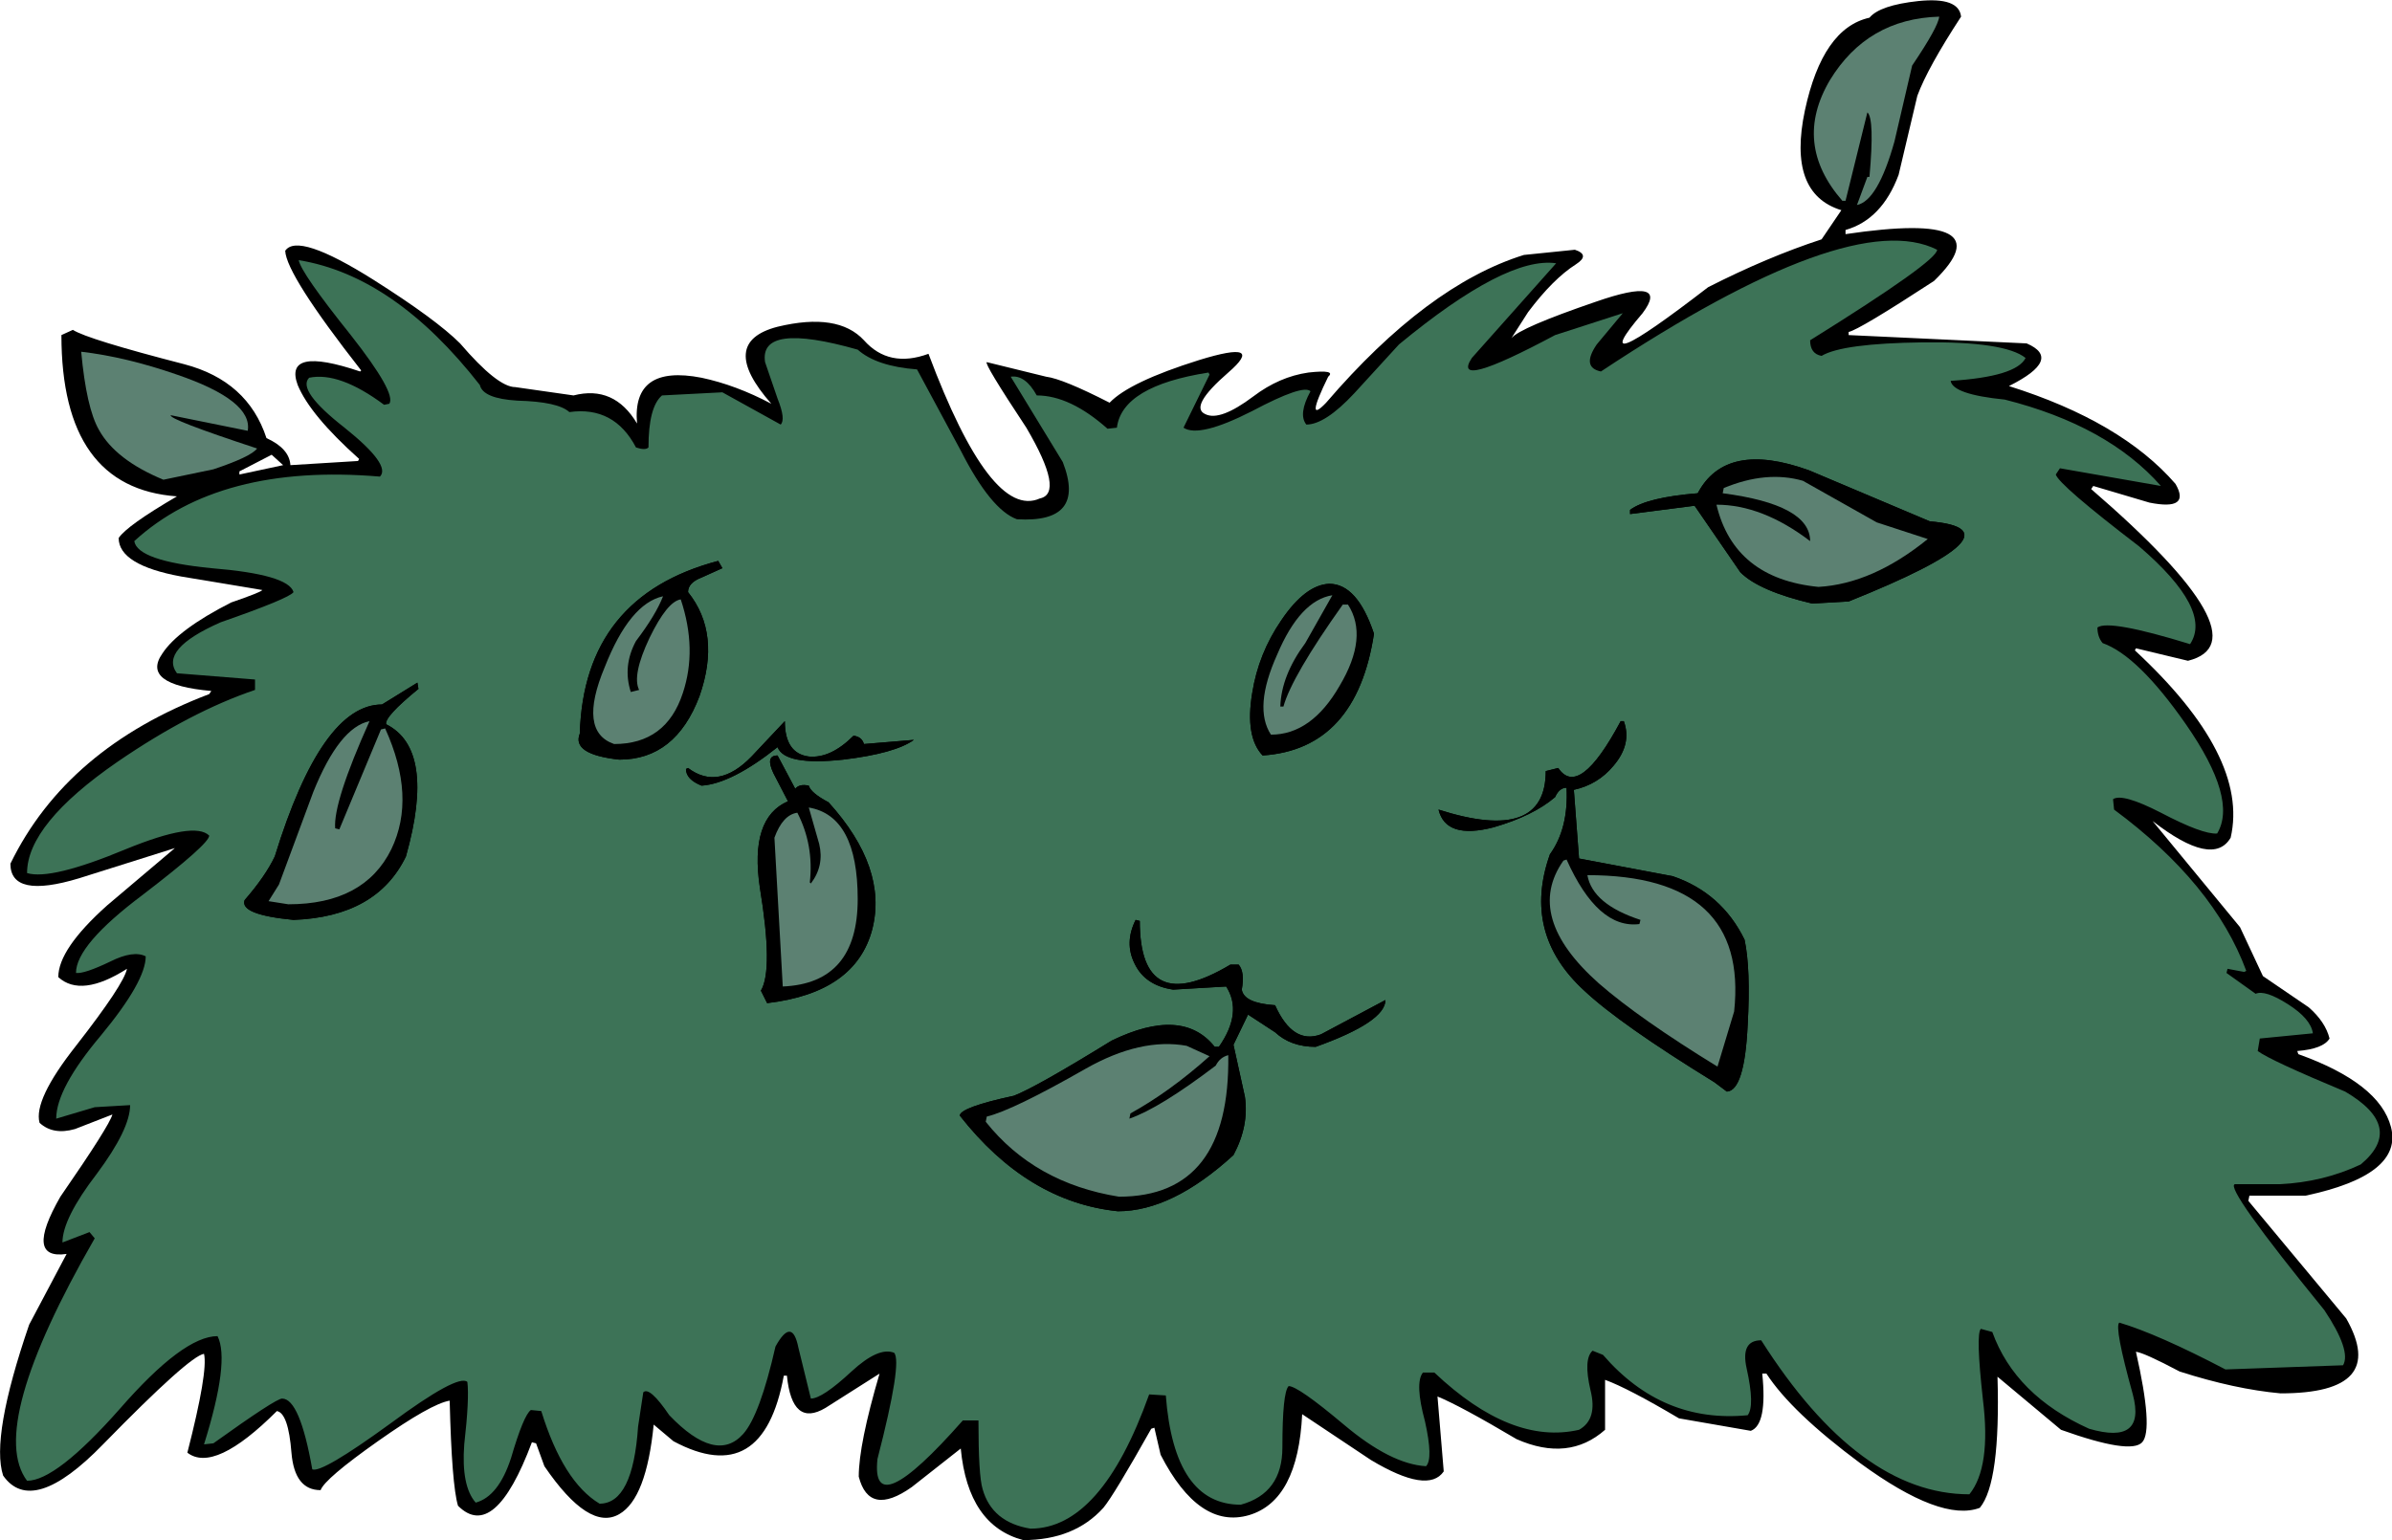
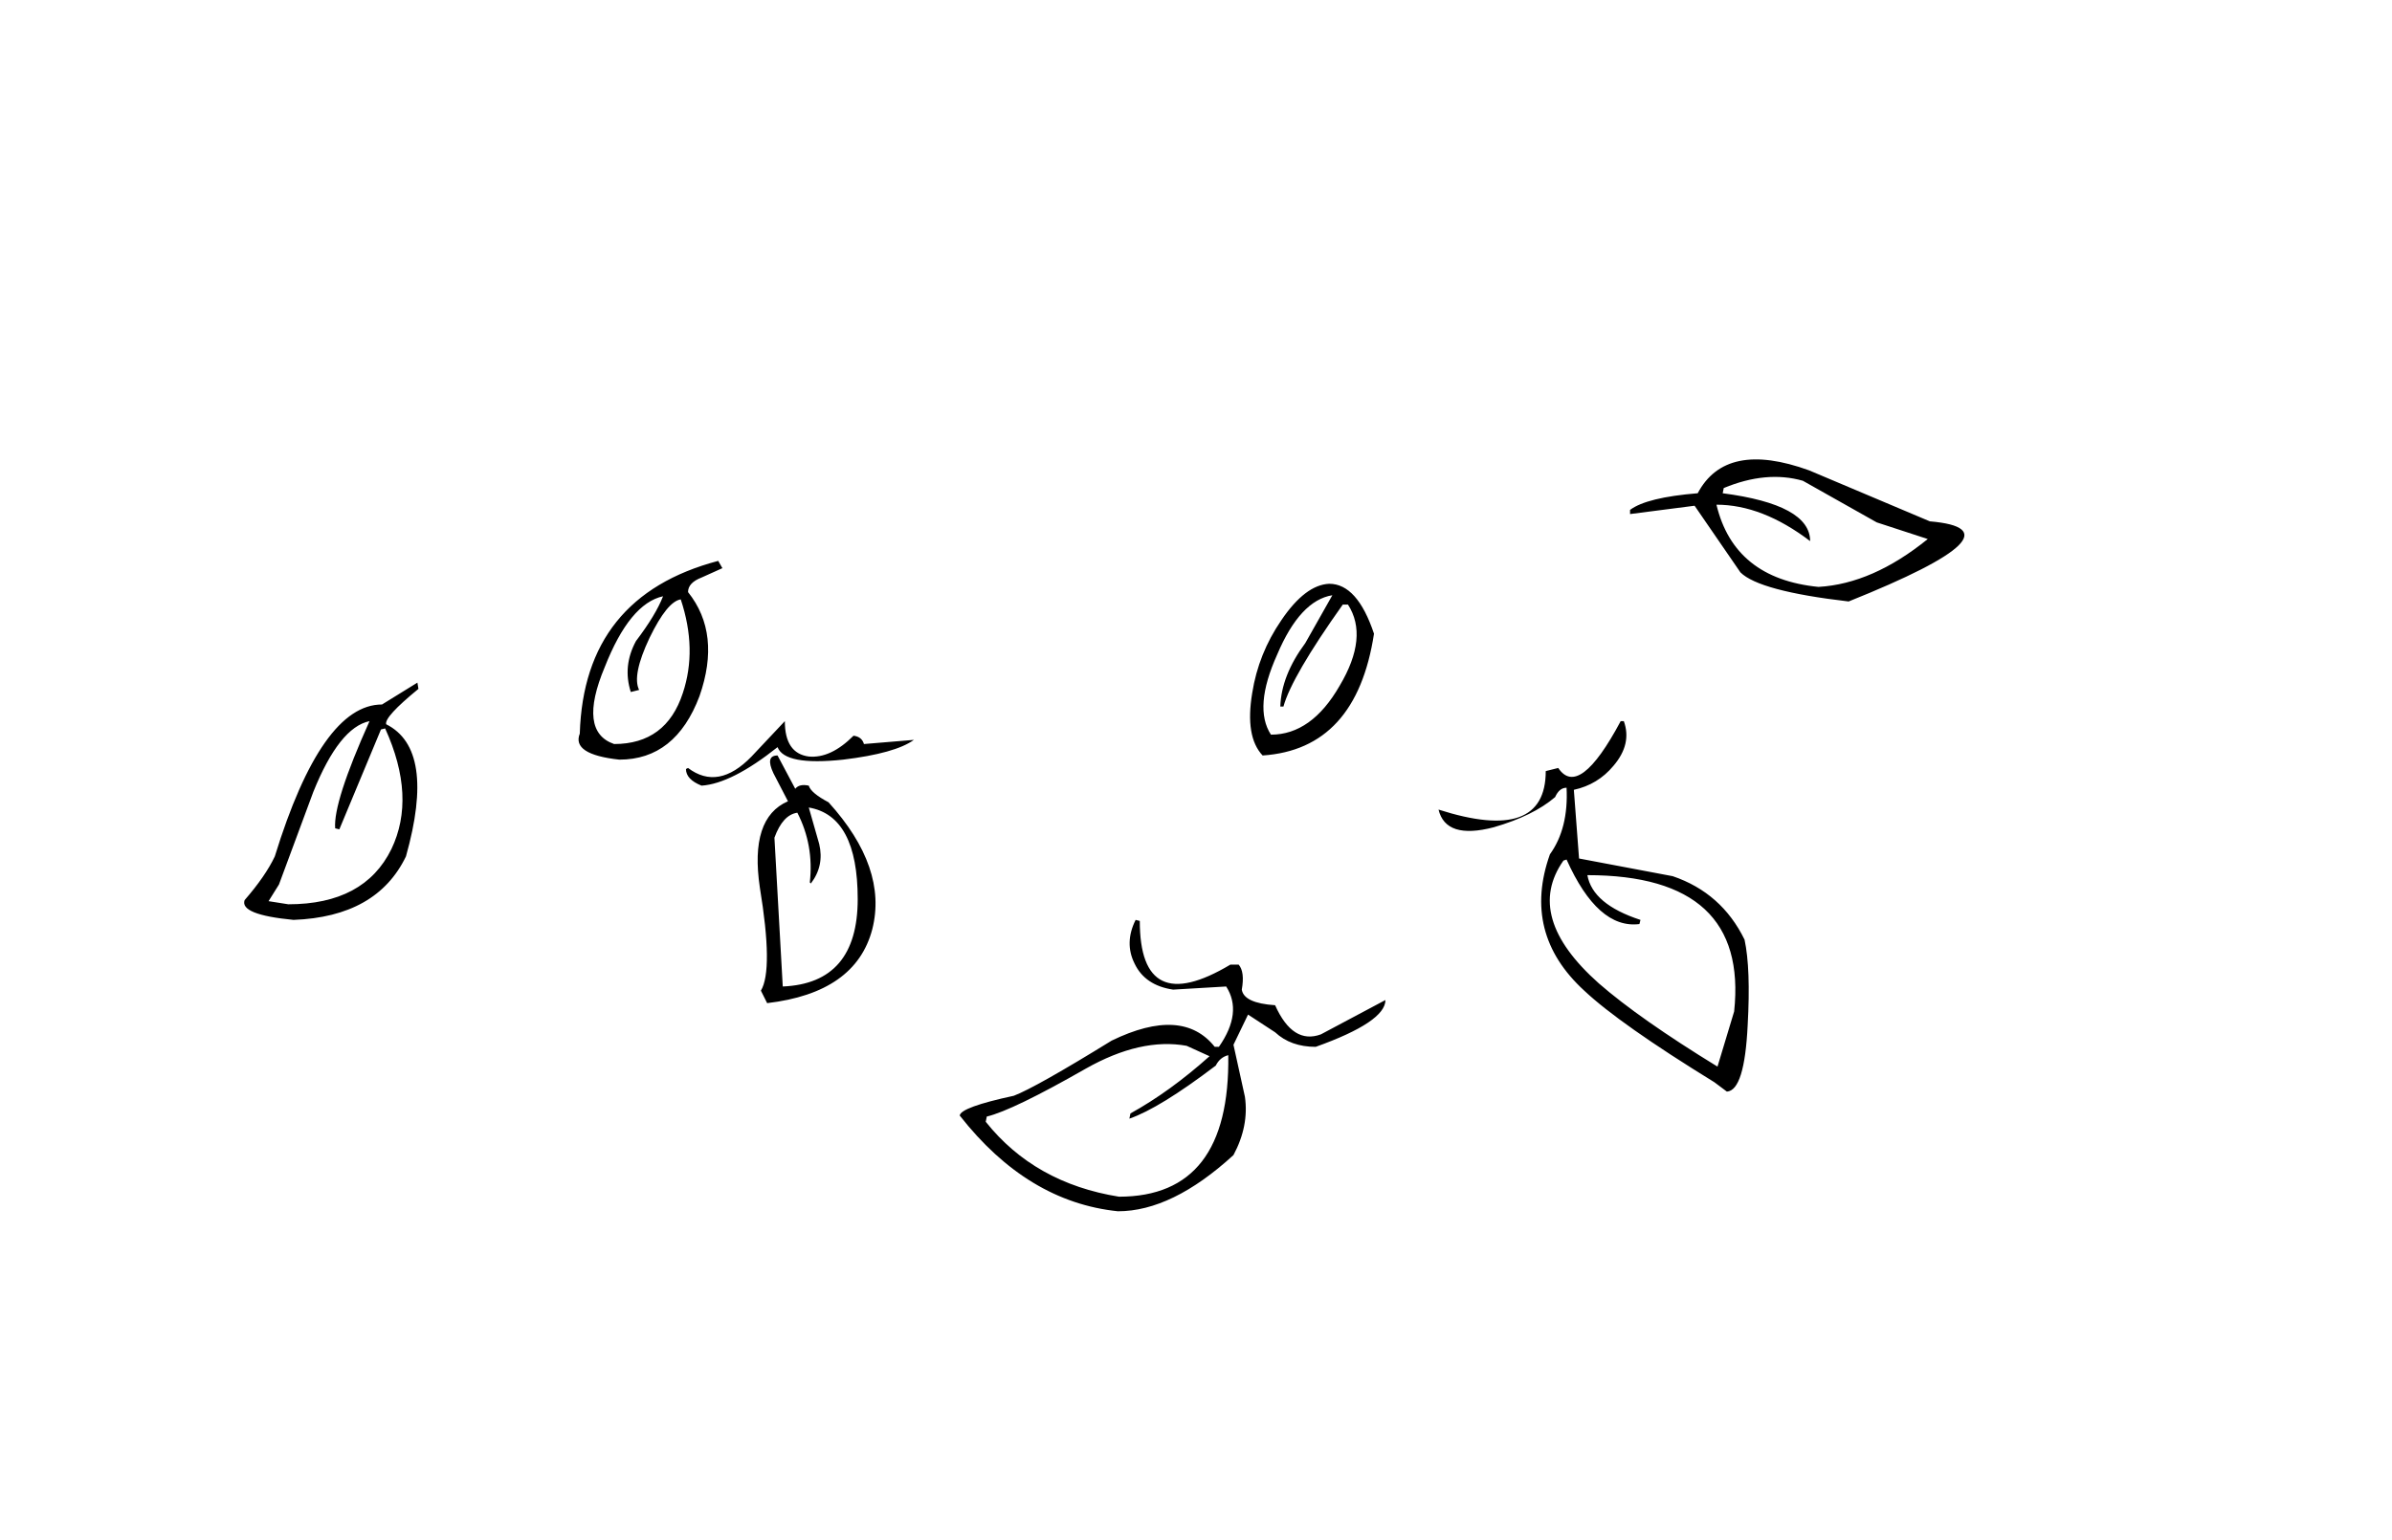
<svg xmlns="http://www.w3.org/2000/svg" height="74.0px" width="114.9px">
  <g transform="matrix(1.0, 0.0, 0.0, 1.0, 57.45, 37.05)">
-     <path d="M31.2 -25.8 Q38.95 -26.95 35.45 -23.55 31.85 -21.2 31.35 -21.1 L31.35 -20.95 39.9 -20.55 Q41.65 -19.8 39.05 -18.5 44.45 -16.8 47.05 -13.8 47.8 -12.5 45.8 -12.9 L43.1 -13.7 43.0 -13.55 Q51.45 -6.25 47.65 -5.3 L45.15 -5.9 45.1 -5.8 Q50.6 -0.7 49.7 3.2 48.85 4.65 45.95 2.4 L50.15 7.5 51.25 9.85 53.45 11.35 Q54.25 12.05 54.45 12.85 54.15 13.35 52.9 13.45 L52.95 13.6 Q56.85 15.0 57.4 17.1 58.0 19.4 53.3 20.4 L50.6 20.4 50.55 20.65 55.25 26.3 Q57.3 29.9 52.1 29.9 49.9 29.7 47.25 28.85 45.55 27.95 45.15 27.9 46.0 31.65 45.45 32.25 44.9 32.85 41.55 31.65 L38.5 29.1 Q38.65 34.2 37.65 35.4 35.8 36.1 31.9 33.25 28.6 30.8 27.4 28.95 L27.2 28.95 Q27.45 31.4 26.65 31.7 L23.2 31.1 Q20.75 29.65 19.65 29.25 L19.65 31.65 Q17.9 33.2 15.4 32.1 12.7 30.5 11.6 30.05 L11.9 33.65 Q11.15 34.75 8.4 33.1 L5.1 30.9 Q4.9 35.05 2.55 35.75 0.15 36.45 -1.7 32.85 L-2.0 31.55 -2.15 31.6 Q-3.95 34.8 -4.45 35.4 -5.85 36.95 -8.3 36.95 -10.95 36.25 -11.3 32.55 L-13.65 34.4 Q-15.7 35.85 -16.2 33.9 -16.2 32.35 -15.2 28.95 L-17.8 30.6 Q-19.4 31.55 -19.65 29.05 L-19.8 29.05 Q-20.8 34.5 -25.1 32.2 L-26.05 31.4 Q-26.4 34.95 -27.7 35.7 -29.15 36.55 -31.3 33.4 L-31.7 32.3 -31.9 32.25 Q-33.7 37.05 -35.45 35.3 -35.75 34.3 -35.85 30.25 -36.75 30.4 -39.3 32.2 -41.85 34.0 -42.05 34.55 -43.3 34.55 -43.45 32.75 -43.6 30.85 -44.15 30.75 -47.15 33.75 -48.45 32.75 -47.45 28.85 -47.65 28.0 -48.35 28.1 -52.5 32.35 -55.9 35.85 -57.3 33.85 -57.9 32.0 -56.05 26.6 L-54.25 23.2 Q-56.3 23.5 -54.55 20.45 -52.2 17.05 -52.05 16.5 L-53.85 17.2 Q-54.9 17.5 -55.55 16.9 -55.85 15.8 -53.8 13.2 -51.5 10.25 -51.35 9.5 -53.55 10.9 -54.65 9.9 -54.65 8.55 -52.3 6.45 L-49.05 3.7 -53.65 5.15 Q-56.95 6.15 -56.95 4.45 -54.25 -1.1 -47.4 -3.7 L-47.3 -3.85 Q-50.7 -4.15 -49.65 -5.65 -48.9 -6.8 -46.35 -8.1 -44.9 -8.6 -44.85 -8.7 L-48.75 -9.35 Q-51.75 -9.9 -51.75 -11.2 -51.35 -11.8 -48.95 -13.2 -54.5 -13.6 -54.5 -20.95 L-53.95 -21.2 Q-53.25 -20.75 -48.6 -19.55 -45.55 -18.75 -44.65 -16.0 -43.55 -15.5 -43.5 -14.7 L-40.25 -14.9 -40.2 -15.0 Q-42.55 -17.1 -43.15 -18.55 -43.85 -20.45 -40.15 -19.2 L-40.1 -19.25 Q-43.7 -23.85 -43.75 -25.0 -43.15 -25.9 -39.5 -23.6 -36.5 -21.7 -35.35 -20.55 -33.55 -18.45 -32.7 -18.45 L-29.9 -18.05 Q-27.95 -18.55 -26.85 -16.7 -27.1 -19.55 -23.75 -18.9 -22.1 -18.55 -20.4 -17.65 -23.0 -20.6 -20.1 -21.35 -17.2 -22.05 -15.95 -20.7 -14.75 -19.35 -12.85 -20.05 -9.85 -12.05 -7.5 -13.1 -6.3 -13.35 -8.15 -16.5 -10.2 -19.6 -10.05 -19.65 L-7.2 -18.95 Q-6.4 -18.85 -4.15 -17.7 -3.2 -18.7 0.15 -19.75 3.4 -20.75 1.55 -19.15 -0.35 -17.5 0.45 -17.15 1.15 -16.8 2.75 -18.0 4.0 -18.95 5.4 -19.15 6.75 -19.3 6.35 -18.95 5.2 -16.6 6.25 -17.7 11.1 -23.35 15.75 -24.8 L18.2 -25.05 Q18.95 -24.8 18.25 -24.35 17.15 -23.65 15.95 -22.05 L15.15 -20.8 Q15.55 -21.3 19.2 -22.55 22.8 -23.8 21.45 -22.0 18.5 -18.55 24.6 -23.25 27.45 -24.7 30.05 -25.55 L31.0 -26.95 Q28.4 -27.75 29.25 -31.75 30.1 -35.7 32.35 -36.2 32.85 -36.8 34.7 -37.0 36.65 -37.2 36.75 -36.25 35.15 -33.8 34.65 -32.45 L33.75 -28.65 Q32.95 -26.5 31.2 -26.0 L31.2 -25.8 M-45.95 -14.25 L-43.85 -14.7 -44.4 -15.2 -45.95 -14.4 -45.95 -14.25" fill="#000000" fill-rule="evenodd" stroke="none" />
-     <path d="M17.25 -20.95 L20.5 -22.0 19.25 -20.5 Q18.5 -19.4 19.45 -19.2 31.45 -27.15 35.6 -25.05 35.6 -24.5 29.5 -20.7 29.5 -20.05 30.05 -19.95 31.05 -20.55 34.9 -20.6 38.85 -20.65 39.85 -19.85 39.4 -18.95 36.25 -18.75 36.35 -18.1 38.85 -17.85 43.8 -16.6 46.35 -13.7 L41.5 -14.55 41.3 -14.25 Q41.45 -13.75 45.3 -10.8 48.85 -7.75 47.75 -6.1 43.85 -7.3 43.3 -6.9 43.3 -6.45 43.55 -6.15 45.25 -5.55 47.55 -2.25 50.05 1.35 49.05 3.0 48.35 3.05 46.35 2.0 44.5 1.05 44.05 1.35 L44.1 1.85 Q48.9 5.4 50.45 9.6 L50.35 9.65 49.55 9.5 49.5 9.7 50.9 10.7 Q51.35 10.5 52.45 11.2 53.55 11.9 53.65 12.6 L51.1 12.85 51.0 13.45 Q51.6 13.9 55.2 15.4 58.1 17.1 55.95 18.9 54.15 19.75 52.05 19.85 L49.9 19.85 Q49.4 20.0 54.2 25.9 55.5 27.85 55.1 28.55 L49.45 28.75 Q46.2 27.05 44.35 26.5 44.1 26.7 45.0 29.95 45.65 32.4 42.9 31.6 39.35 30.0 38.25 26.95 L37.7 26.8 Q37.45 27.05 37.8 30.2 38.2 33.45 37.15 34.75 31.85 34.75 27.15 27.35 26.15 27.35 26.45 28.7 26.85 30.5 26.5 30.95 22.4 31.35 19.55 28.05 L19.05 27.85 Q18.6 28.25 18.95 29.75 19.3 31.15 18.4 31.65 15.15 32.4 11.45 28.9 L10.9 28.9 Q10.5 29.4 11.0 31.25 11.4 33.05 11.05 33.4 9.35 33.3 7.1 31.4 4.9 29.55 4.45 29.55 4.15 29.85 4.15 32.5 4.15 34.7 2.15 35.25 -1.05 35.25 -1.45 30.0 L-2.25 29.95 Q-4.55 36.4 -7.95 36.4 -9.8 36.1 -10.25 34.5 -10.45 33.85 -10.45 31.2 L-11.2 31.2 Q-15.65 36.25 -15.3 33.05 -14.1 28.4 -14.5 27.95 -15.25 27.65 -16.55 28.85 -17.95 30.15 -18.5 30.15 L-19.1 27.7 Q-19.4 26.2 -20.2 27.65 -20.95 30.95 -21.75 31.85 -23.05 33.3 -25.3 30.95 -26.25 29.55 -26.55 29.85 L-26.8 31.5 Q-27.05 35.2 -28.65 35.2 -30.4 34.15 -31.45 30.75 L-31.95 30.7 Q-32.3 30.95 -32.9 33.0 -33.5 34.85 -34.6 35.15 -35.3 34.35 -35.15 32.35 -34.9 30.15 -35.0 29.35 -35.45 28.95 -38.7 31.35 -42.0 33.75 -42.45 33.55 -43.05 30.15 -43.9 30.15 -44.2 30.15 -47.2 32.3 L-47.65 32.35 Q-46.4 28.35 -47.0 27.15 -48.65 27.15 -51.7 30.65 -54.75 34.1 -56.15 34.1 -58.1 31.5 -52.9 22.45 L-53.15 22.15 -54.45 22.65 Q-54.45 21.5 -52.8 19.35 -51.2 17.2 -51.2 16.05 L-52.9 16.15 -54.75 16.7 Q-54.75 15.25 -52.6 12.7 -50.45 10.1 -50.45 8.9 -51.05 8.6 -52.15 9.15 -53.4 9.75 -53.8 9.7 -53.8 8.35 -50.6 5.95 -47.4 3.5 -47.4 3.1 -48.1 2.4 -51.4 3.75 -55.0 5.25 -56.15 4.9 -56.15 2.55 -51.8 -0.45 -48.3 -2.85 -45.2 -3.9 L-45.2 -4.4 -48.95 -4.7 Q-49.8 -5.85 -46.85 -7.15 -43.55 -8.3 -43.35 -8.6 -43.6 -9.45 -47.3 -9.75 -50.85 -10.1 -51.0 -11.05 -46.9 -14.8 -39.2 -14.15 -38.65 -14.7 -40.9 -16.5 -43.2 -18.3 -42.6 -18.9 -41.15 -19.2 -39.0 -17.6 L-38.75 -17.65 Q-38.4 -18.15 -40.6 -20.95 -43.0 -23.95 -43.1 -24.55 -38.5 -23.8 -34.4 -18.55 -34.25 -17.9 -32.6 -17.8 -30.65 -17.75 -30.1 -17.25 -27.95 -17.55 -26.9 -15.55 -26.45 -15.4 -26.3 -15.55 -26.3 -17.5 -25.65 -18.05 L-22.75 -18.2 -19.95 -16.65 Q-19.7 -16.9 -20.1 -17.9 L-20.7 -19.65 Q-21.0 -21.6 -16.25 -20.25 -15.35 -19.45 -13.4 -19.3 L-11.3 -15.4 Q-9.85 -12.55 -8.6 -12.1 -5.25 -11.9 -6.4 -14.85 L-8.9 -18.95 Q-8.2 -19.05 -7.65 -18.05 -6.05 -18.05 -4.25 -16.45 L-3.8 -16.5 Q-3.55 -18.5 0.6 -19.15 L0.65 -19.05 -0.6 -16.5 Q0.15 -16.0 2.7 -17.3 5.15 -18.6 5.5 -18.25 4.9 -17.15 5.3 -16.65 6.2 -16.65 7.6 -18.15 L9.75 -20.5 Q14.9 -24.75 17.3 -24.4 L13.25 -19.85 Q12.2 -18.25 17.25 -20.95 M8.55 -6.6 Q7.75 -9.0 6.4 -9.0 5.25 -8.95 4.1 -7.25 3.0 -5.65 2.7 -3.75 2.35 -1.65 3.2 -0.75 7.7 -1.05 8.55 -6.6 M20.55 -2.4 L20.4 -2.4 Q18.4 1.35 17.4 -0.15 L16.8 0.0 Q16.8 3.5 11.65 1.85 12.0 3.3 14.3 2.7 16.2 2.15 17.25 1.25 17.45 0.8 17.8 0.8 17.9 2.75 17.0 4.0 15.65 7.8 18.65 10.55 20.35 12.15 24.9 14.95 L25.5 15.4 Q26.35 15.35 26.5 12.2 26.65 9.5 26.35 8.1 25.25 5.85 22.9 5.05 L18.4 4.2 18.15 0.9 Q19.3 0.65 20.05 -0.25 20.95 -1.3 20.55 -2.4 M29.45 -14.45 Q25.45 -15.9 24.1 -13.35 21.65 -13.15 20.85 -12.55 L20.85 -12.35 23.95 -12.75 26.15 -9.55 Q27.05 -8.65 29.6 -8.05 L31.35 -8.15 Q39.95 -11.6 35.25 -12.0 L29.45 -14.45 M3.8 11.25 Q2.3 11.15 2.2 10.5 2.35 9.65 2.05 9.3 L1.65 9.3 Q-2.7 11.9 -2.7 7.2 L-2.9 7.15 Q-3.45 8.25 -2.95 9.25 -2.45 10.3 -1.1 10.5 L1.45 10.35 Q2.25 11.6 1.1 13.25 L0.9 13.25 Q-0.65 11.3 -4.05 12.95 -7.7 15.2 -8.75 15.6 -11.3 16.15 -11.35 16.55 -8.1 20.7 -3.75 21.15 -1.15 21.15 1.8 18.45 2.55 17.05 2.35 15.65 L1.8 13.15 2.5 11.7 3.8 12.55 Q4.55 13.25 5.75 13.25 9.1 12.05 9.1 11.0 L6.0 12.65 Q4.65 13.15 3.8 11.25 M-38.9 -2.25 Q-39.0 -2.6 -37.35 -3.95 L-37.4 -4.25 -39.1 -3.2 Q-42.0 -3.2 -44.25 4.1 -44.7 5.05 -45.7 6.2 -45.95 6.9 -43.35 7.15 -39.35 7.0 -37.95 4.1 -36.5 -1.05 -38.9 -2.25 M-22.75 -9.75 L-22.95 -10.1 Q-29.4 -8.4 -29.6 -1.8 -30.0 -0.8 -27.7 -0.55 -25.0 -0.55 -23.85 -3.6 -22.8 -6.6 -24.4 -8.6 -24.4 -9.05 -23.75 -9.3 L-22.75 -9.75 M-17.65 1.5 Q-18.5 1.05 -18.6 0.7 -19.05 0.6 -19.25 0.85 L-20.1 -0.75 Q-20.7 -0.75 -20.3 0.1 L-19.6 1.45 Q-21.45 2.25 -20.95 5.6 -20.3 9.55 -20.9 10.55 L-20.6 11.15 Q-16.35 10.65 -15.55 7.6 -14.8 4.65 -17.65 1.5 M-24.4 -0.15 L-24.5 -0.1 Q-24.5 0.4 -23.75 0.7 -22.3 0.6 -20.1 -1.15 -19.75 -0.25 -16.95 -0.55 -14.45 -0.85 -13.55 -1.5 L-15.95 -1.3 Q-16.05 -1.65 -16.45 -1.7 -17.55 -0.6 -18.6 -0.7 -19.75 -0.85 -19.75 -2.4 L-21.35 -0.7 Q-22.95 0.95 -24.4 -0.15" fill="#3d7357" fill-rule="evenodd" stroke="none" />
-     <path d="M8.55 -6.6 Q7.7 -1.05 3.2 -0.75 2.35 -1.65 2.7 -3.75 3.0 -5.65 4.1 -7.25 5.25 -8.95 6.4 -9.0 7.75 -9.0 8.55 -6.6 M25.35 -13.6 L25.3 -13.35 Q29.5 -12.8 29.5 -11.05 27.2 -12.8 25.0 -12.8 25.85 -9.25 29.9 -8.85 32.5 -9.0 35.15 -11.15 L32.7 -11.95 29.15 -13.95 Q27.4 -14.45 25.35 -13.6 M7.3 -8.0 L7.05 -8.0 Q4.6 -4.55 4.2 -3.1 L4.05 -3.1 Q4.1 -4.6 5.25 -6.15 L6.55 -8.45 Q5.0 -8.2 3.9 -5.6 2.75 -3.05 3.6 -1.75 5.55 -1.75 6.9 -4.1 8.3 -6.45 7.3 -8.0 M29.45 -14.45 L35.25 -12.0 Q39.95 -11.6 31.35 -8.15 L29.6 -8.05 Q27.05 -8.65 26.15 -9.55 L23.95 -12.75 20.85 -12.35 20.85 -12.55 Q21.65 -13.15 24.1 -13.35 25.45 -15.9 29.45 -14.45 M20.55 -2.4 Q20.95 -1.3 20.05 -0.25 19.3 0.65 18.15 0.9 L18.4 4.2 22.9 5.05 Q25.25 5.85 26.35 8.1 26.65 9.5 26.5 12.2 26.35 15.35 25.5 15.4 L24.9 14.95 Q20.35 12.15 18.65 10.55 15.65 7.8 17.0 4.0 17.9 2.75 17.8 0.8 17.45 0.8 17.25 1.25 16.2 2.15 14.3 2.7 12.0 3.3 11.65 1.85 16.8 3.5 16.8 0.0 L17.4 -0.15 Q18.4 1.35 20.4 -2.4 L20.55 -2.4 M21.35 7.15 L21.3 7.35 Q19.3 7.6 17.8 4.25 L17.65 4.3 Q15.75 7.0 19.35 10.2 21.3 11.9 25.05 14.2 L25.85 11.55 Q26.55 5.0 18.8 5.0 19.05 6.4 21.35 7.15 M3.8 11.25 Q4.65 13.15 6.0 12.65 L9.1 11.0 Q9.1 12.05 5.75 13.25 4.55 13.25 3.8 12.55 L2.5 11.7 1.8 13.15 2.35 15.65 Q2.55 17.05 1.8 18.45 -1.15 21.15 -3.75 21.15 -8.1 20.7 -11.35 16.55 -11.3 16.15 -8.75 15.6 -7.7 15.2 -4.05 12.95 -0.65 11.3 0.9 13.25 L1.1 13.25 Q2.25 11.6 1.45 10.35 L-1.1 10.5 Q-2.45 10.3 -2.95 9.25 -3.45 8.25 -2.9 7.15 L-2.7 7.2 Q-2.7 11.9 1.65 9.3 L2.05 9.3 Q2.35 9.65 2.2 10.5 2.3 11.15 3.8 11.25 M1.55 13.65 Q1.15 13.75 0.95 14.15 -1.75 16.2 -3.2 16.7 L-3.15 16.45 Q-1.25 15.4 0.65 13.7 L-0.45 13.2 Q-2.65 12.8 -5.3 14.3 -8.8 16.3 -10.05 16.6 L-10.1 16.85 Q-7.75 19.8 -3.7 20.45 1.65 20.45 1.55 13.65 M-38.9 -2.25 Q-36.5 -1.05 -37.95 4.1 -39.35 7.0 -43.35 7.15 -45.95 6.9 -45.7 6.2 -44.7 5.05 -44.25 4.1 -42.0 -3.2 -39.1 -3.2 L-37.4 -4.25 -37.35 -3.95 Q-39.0 -2.6 -38.9 -2.25 M-38.95 -2.05 L-39.15 -2.0 -41.15 2.8 -41.35 2.75 Q-41.45 1.5 -39.7 -2.4 -41.15 -2.1 -42.4 1.0 L-44.05 5.45 -44.55 6.25 -43.6 6.4 Q-39.95 6.4 -38.65 3.75 -37.45 1.25 -38.95 -2.05 M-22.75 -9.75 L-23.75 -9.3 Q-24.4 -9.05 -24.4 -8.6 -22.8 -6.6 -23.85 -3.6 -25.0 -0.55 -27.7 -0.55 -30.0 -0.8 -29.6 -1.8 -29.4 -8.4 -22.95 -10.1 L-22.75 -9.75 M-26.9 -6.25 Q-25.95 -7.5 -25.6 -8.4 -27.2 -8.05 -28.4 -5.0 -29.7 -1.9 -27.95 -1.3 -25.45 -1.3 -24.65 -3.75 -23.95 -5.85 -24.75 -8.25 -25.4 -8.15 -26.25 -6.4 -27.1 -4.6 -26.75 -3.9 L-27.15 -3.8 Q-27.55 -5.05 -26.9 -6.25 M-24.4 -0.15 Q-22.95 0.95 -21.35 -0.7 L-19.75 -2.4 Q-19.75 -0.85 -18.6 -0.7 -17.55 -0.6 -16.45 -1.7 -16.05 -1.65 -15.95 -1.3 L-13.55 -1.5 Q-14.45 -0.85 -16.95 -0.55 -19.75 -0.25 -20.1 -1.15 -22.3 0.6 -23.75 0.7 -24.5 0.4 -24.5 -0.1 L-24.4 -0.15 M-17.65 1.5 Q-14.8 4.65 -15.55 7.6 -16.35 10.65 -20.6 11.15 L-20.9 10.55 Q-20.3 9.55 -20.95 5.6 -21.45 2.25 -19.6 1.45 L-20.3 0.1 Q-20.7 -0.75 -20.1 -0.75 L-19.25 0.85 Q-19.05 0.6 -18.6 0.7 -18.5 1.05 -17.65 1.5 M-16.25 6.15 Q-16.25 2.15 -18.6 1.75 L-18.1 3.5 Q-17.85 4.55 -18.5 5.4 L-18.55 5.35 Q-18.35 3.55 -19.15 2.0 -19.85 2.1 -20.25 3.2 L-19.85 10.35 Q-16.25 10.2 -16.25 6.15" fill="#000000" fill-rule="evenodd" stroke="none" />
-     <path d="M32.35 -28.55 Q32.6 -31.35 32.25 -31.65 L31.2 -27.4 31.05 -27.4 Q28.65 -30.15 30.45 -33.2 32.25 -36.15 35.7 -36.25 35.65 -35.75 34.4 -33.9 L33.55 -30.25 Q32.75 -27.4 31.75 -27.2 L32.25 -28.55 32.35 -28.55 M7.3 -8.0 Q8.3 -6.45 6.9 -4.1 5.55 -1.75 3.6 -1.75 2.75 -3.05 3.9 -5.6 5.0 -8.2 6.55 -8.45 L5.25 -6.15 Q4.1 -4.6 4.05 -3.1 L4.2 -3.1 Q4.6 -4.55 7.05 -8.0 L7.3 -8.0 M25.35 -13.6 Q27.4 -14.45 29.15 -13.95 L32.7 -11.95 35.15 -11.15 Q32.5 -9.0 29.9 -8.85 25.85 -9.25 25.0 -12.8 27.2 -12.8 29.5 -11.05 29.5 -12.8 25.3 -13.35 L25.35 -13.6 M21.35 7.15 Q19.05 6.4 18.8 5.0 26.55 5.0 25.85 11.55 L25.05 14.2 Q21.3 11.9 19.35 10.2 15.75 7.0 17.65 4.3 L17.8 4.25 Q19.3 7.6 21.3 7.35 L21.35 7.15 M1.55 13.65 Q1.65 20.45 -3.7 20.45 -7.75 19.8 -10.1 16.85 L-10.05 16.6 Q-8.8 16.3 -5.3 14.3 -2.65 12.8 -0.45 13.2 L0.65 13.7 Q-1.25 15.4 -3.15 16.45 L-3.2 16.7 Q-1.75 16.2 0.95 14.15 1.15 13.75 1.55 13.65 M-49.6 -14.0 Q-51.9 -14.95 -52.7 -16.4 -53.3 -17.45 -53.55 -20.15 -51.4 -19.9 -48.95 -19.05 -45.3 -17.8 -45.55 -16.35 L-49.25 -17.1 Q-49.35 -16.9 -45.1 -15.5 -45.4 -15.1 -47.2 -14.5 L-49.6 -14.0 M-38.95 -2.05 Q-37.45 1.25 -38.65 3.75 -39.95 6.4 -43.6 6.4 L-44.55 6.25 -44.05 5.45 -42.4 1.0 Q-41.15 -2.1 -39.7 -2.4 -41.45 1.5 -41.35 2.75 L-41.15 2.8 -39.15 -2.0 -38.95 -2.05 M-26.9 -6.25 Q-27.55 -5.05 -27.15 -3.8 L-26.75 -3.9 Q-27.1 -4.6 -26.25 -6.4 -25.4 -8.15 -24.75 -8.25 -23.95 -5.85 -24.65 -3.75 -25.45 -1.3 -27.95 -1.3 -29.7 -1.9 -28.4 -5.0 -27.2 -8.05 -25.6 -8.4 -25.95 -7.5 -26.9 -6.25 M-16.25 6.15 Q-16.25 10.2 -19.85 10.35 L-20.25 3.2 Q-19.85 2.1 -19.15 2.0 -18.35 3.55 -18.55 5.35 L-18.5 5.4 Q-17.85 4.55 -18.1 3.5 L-18.6 1.75 Q-16.25 2.15 -16.25 6.15" fill="#5c8172" fill-rule="evenodd" stroke="none" />
+     <path d="M8.55 -6.6 Q7.7 -1.05 3.2 -0.75 2.35 -1.65 2.7 -3.75 3.0 -5.65 4.1 -7.25 5.25 -8.95 6.4 -9.0 7.75 -9.0 8.55 -6.6 M25.35 -13.6 L25.3 -13.35 Q29.5 -12.8 29.5 -11.05 27.2 -12.8 25.0 -12.8 25.85 -9.25 29.9 -8.85 32.5 -9.0 35.15 -11.15 L32.7 -11.95 29.15 -13.95 Q27.4 -14.45 25.35 -13.6 M7.3 -8.0 L7.05 -8.0 Q4.6 -4.55 4.2 -3.1 L4.05 -3.1 Q4.1 -4.6 5.25 -6.15 L6.55 -8.45 Q5.0 -8.2 3.9 -5.6 2.75 -3.05 3.6 -1.75 5.55 -1.75 6.9 -4.1 8.3 -6.45 7.3 -8.0 M29.45 -14.45 L35.25 -12.0 Q39.95 -11.6 31.35 -8.15 Q27.05 -8.65 26.15 -9.55 L23.95 -12.75 20.85 -12.35 20.85 -12.55 Q21.65 -13.15 24.1 -13.35 25.45 -15.9 29.45 -14.45 M20.55 -2.4 Q20.95 -1.3 20.05 -0.25 19.3 0.65 18.15 0.9 L18.4 4.2 22.9 5.05 Q25.25 5.85 26.35 8.1 26.65 9.5 26.5 12.2 26.35 15.35 25.5 15.4 L24.9 14.95 Q20.35 12.15 18.65 10.55 15.65 7.8 17.0 4.0 17.9 2.75 17.8 0.8 17.45 0.8 17.25 1.25 16.2 2.15 14.3 2.7 12.0 3.3 11.65 1.85 16.8 3.5 16.8 0.0 L17.4 -0.15 Q18.4 1.35 20.4 -2.4 L20.55 -2.4 M21.35 7.15 L21.3 7.35 Q19.3 7.6 17.8 4.25 L17.65 4.3 Q15.75 7.0 19.35 10.2 21.3 11.9 25.05 14.2 L25.85 11.55 Q26.55 5.0 18.8 5.0 19.05 6.4 21.35 7.15 M3.8 11.25 Q4.65 13.15 6.0 12.65 L9.1 11.0 Q9.1 12.05 5.75 13.25 4.55 13.25 3.8 12.55 L2.5 11.7 1.8 13.15 2.35 15.65 Q2.55 17.05 1.8 18.45 -1.15 21.15 -3.75 21.15 -8.1 20.7 -11.35 16.55 -11.3 16.15 -8.75 15.6 -7.7 15.2 -4.05 12.95 -0.65 11.3 0.9 13.25 L1.1 13.25 Q2.25 11.6 1.45 10.35 L-1.1 10.5 Q-2.45 10.3 -2.95 9.25 -3.45 8.25 -2.9 7.15 L-2.7 7.2 Q-2.7 11.9 1.65 9.3 L2.05 9.3 Q2.35 9.65 2.2 10.5 2.3 11.15 3.8 11.25 M1.55 13.65 Q1.15 13.75 0.95 14.15 -1.75 16.2 -3.2 16.7 L-3.15 16.45 Q-1.25 15.4 0.65 13.7 L-0.45 13.2 Q-2.65 12.8 -5.3 14.3 -8.8 16.3 -10.05 16.6 L-10.1 16.85 Q-7.75 19.8 -3.7 20.45 1.65 20.45 1.55 13.65 M-38.9 -2.25 Q-36.5 -1.05 -37.95 4.1 -39.35 7.0 -43.35 7.15 -45.95 6.9 -45.7 6.2 -44.7 5.05 -44.25 4.1 -42.0 -3.2 -39.1 -3.2 L-37.4 -4.25 -37.35 -3.95 Q-39.0 -2.6 -38.9 -2.25 M-38.95 -2.05 L-39.15 -2.0 -41.15 2.8 -41.35 2.75 Q-41.45 1.5 -39.7 -2.4 -41.15 -2.1 -42.4 1.0 L-44.05 5.45 -44.55 6.25 -43.6 6.4 Q-39.95 6.4 -38.65 3.75 -37.45 1.25 -38.95 -2.05 M-22.75 -9.75 L-23.75 -9.3 Q-24.4 -9.05 -24.4 -8.6 -22.8 -6.6 -23.85 -3.6 -25.0 -0.55 -27.7 -0.55 -30.0 -0.8 -29.6 -1.8 -29.4 -8.4 -22.95 -10.1 L-22.75 -9.75 M-26.9 -6.25 Q-25.95 -7.5 -25.6 -8.4 -27.2 -8.05 -28.4 -5.0 -29.7 -1.9 -27.95 -1.3 -25.45 -1.3 -24.65 -3.75 -23.95 -5.85 -24.75 -8.25 -25.4 -8.15 -26.25 -6.4 -27.1 -4.6 -26.75 -3.9 L-27.15 -3.8 Q-27.55 -5.05 -26.9 -6.25 M-24.4 -0.15 Q-22.95 0.95 -21.35 -0.7 L-19.75 -2.4 Q-19.75 -0.85 -18.6 -0.7 -17.55 -0.6 -16.45 -1.7 -16.05 -1.65 -15.95 -1.3 L-13.55 -1.5 Q-14.45 -0.85 -16.95 -0.55 -19.75 -0.25 -20.1 -1.15 -22.3 0.6 -23.75 0.7 -24.5 0.4 -24.5 -0.1 L-24.4 -0.15 M-17.65 1.5 Q-14.8 4.65 -15.55 7.6 -16.35 10.65 -20.6 11.15 L-20.9 10.55 Q-20.3 9.55 -20.95 5.6 -21.45 2.25 -19.6 1.45 L-20.3 0.1 Q-20.7 -0.75 -20.1 -0.75 L-19.25 0.85 Q-19.05 0.6 -18.6 0.7 -18.5 1.05 -17.65 1.5 M-16.25 6.15 Q-16.25 2.15 -18.6 1.75 L-18.1 3.5 Q-17.85 4.55 -18.5 5.4 L-18.55 5.35 Q-18.35 3.55 -19.15 2.0 -19.85 2.1 -20.25 3.2 L-19.85 10.35 Q-16.25 10.2 -16.25 6.15" fill="#000000" fill-rule="evenodd" stroke="none" />
  </g>
</svg>